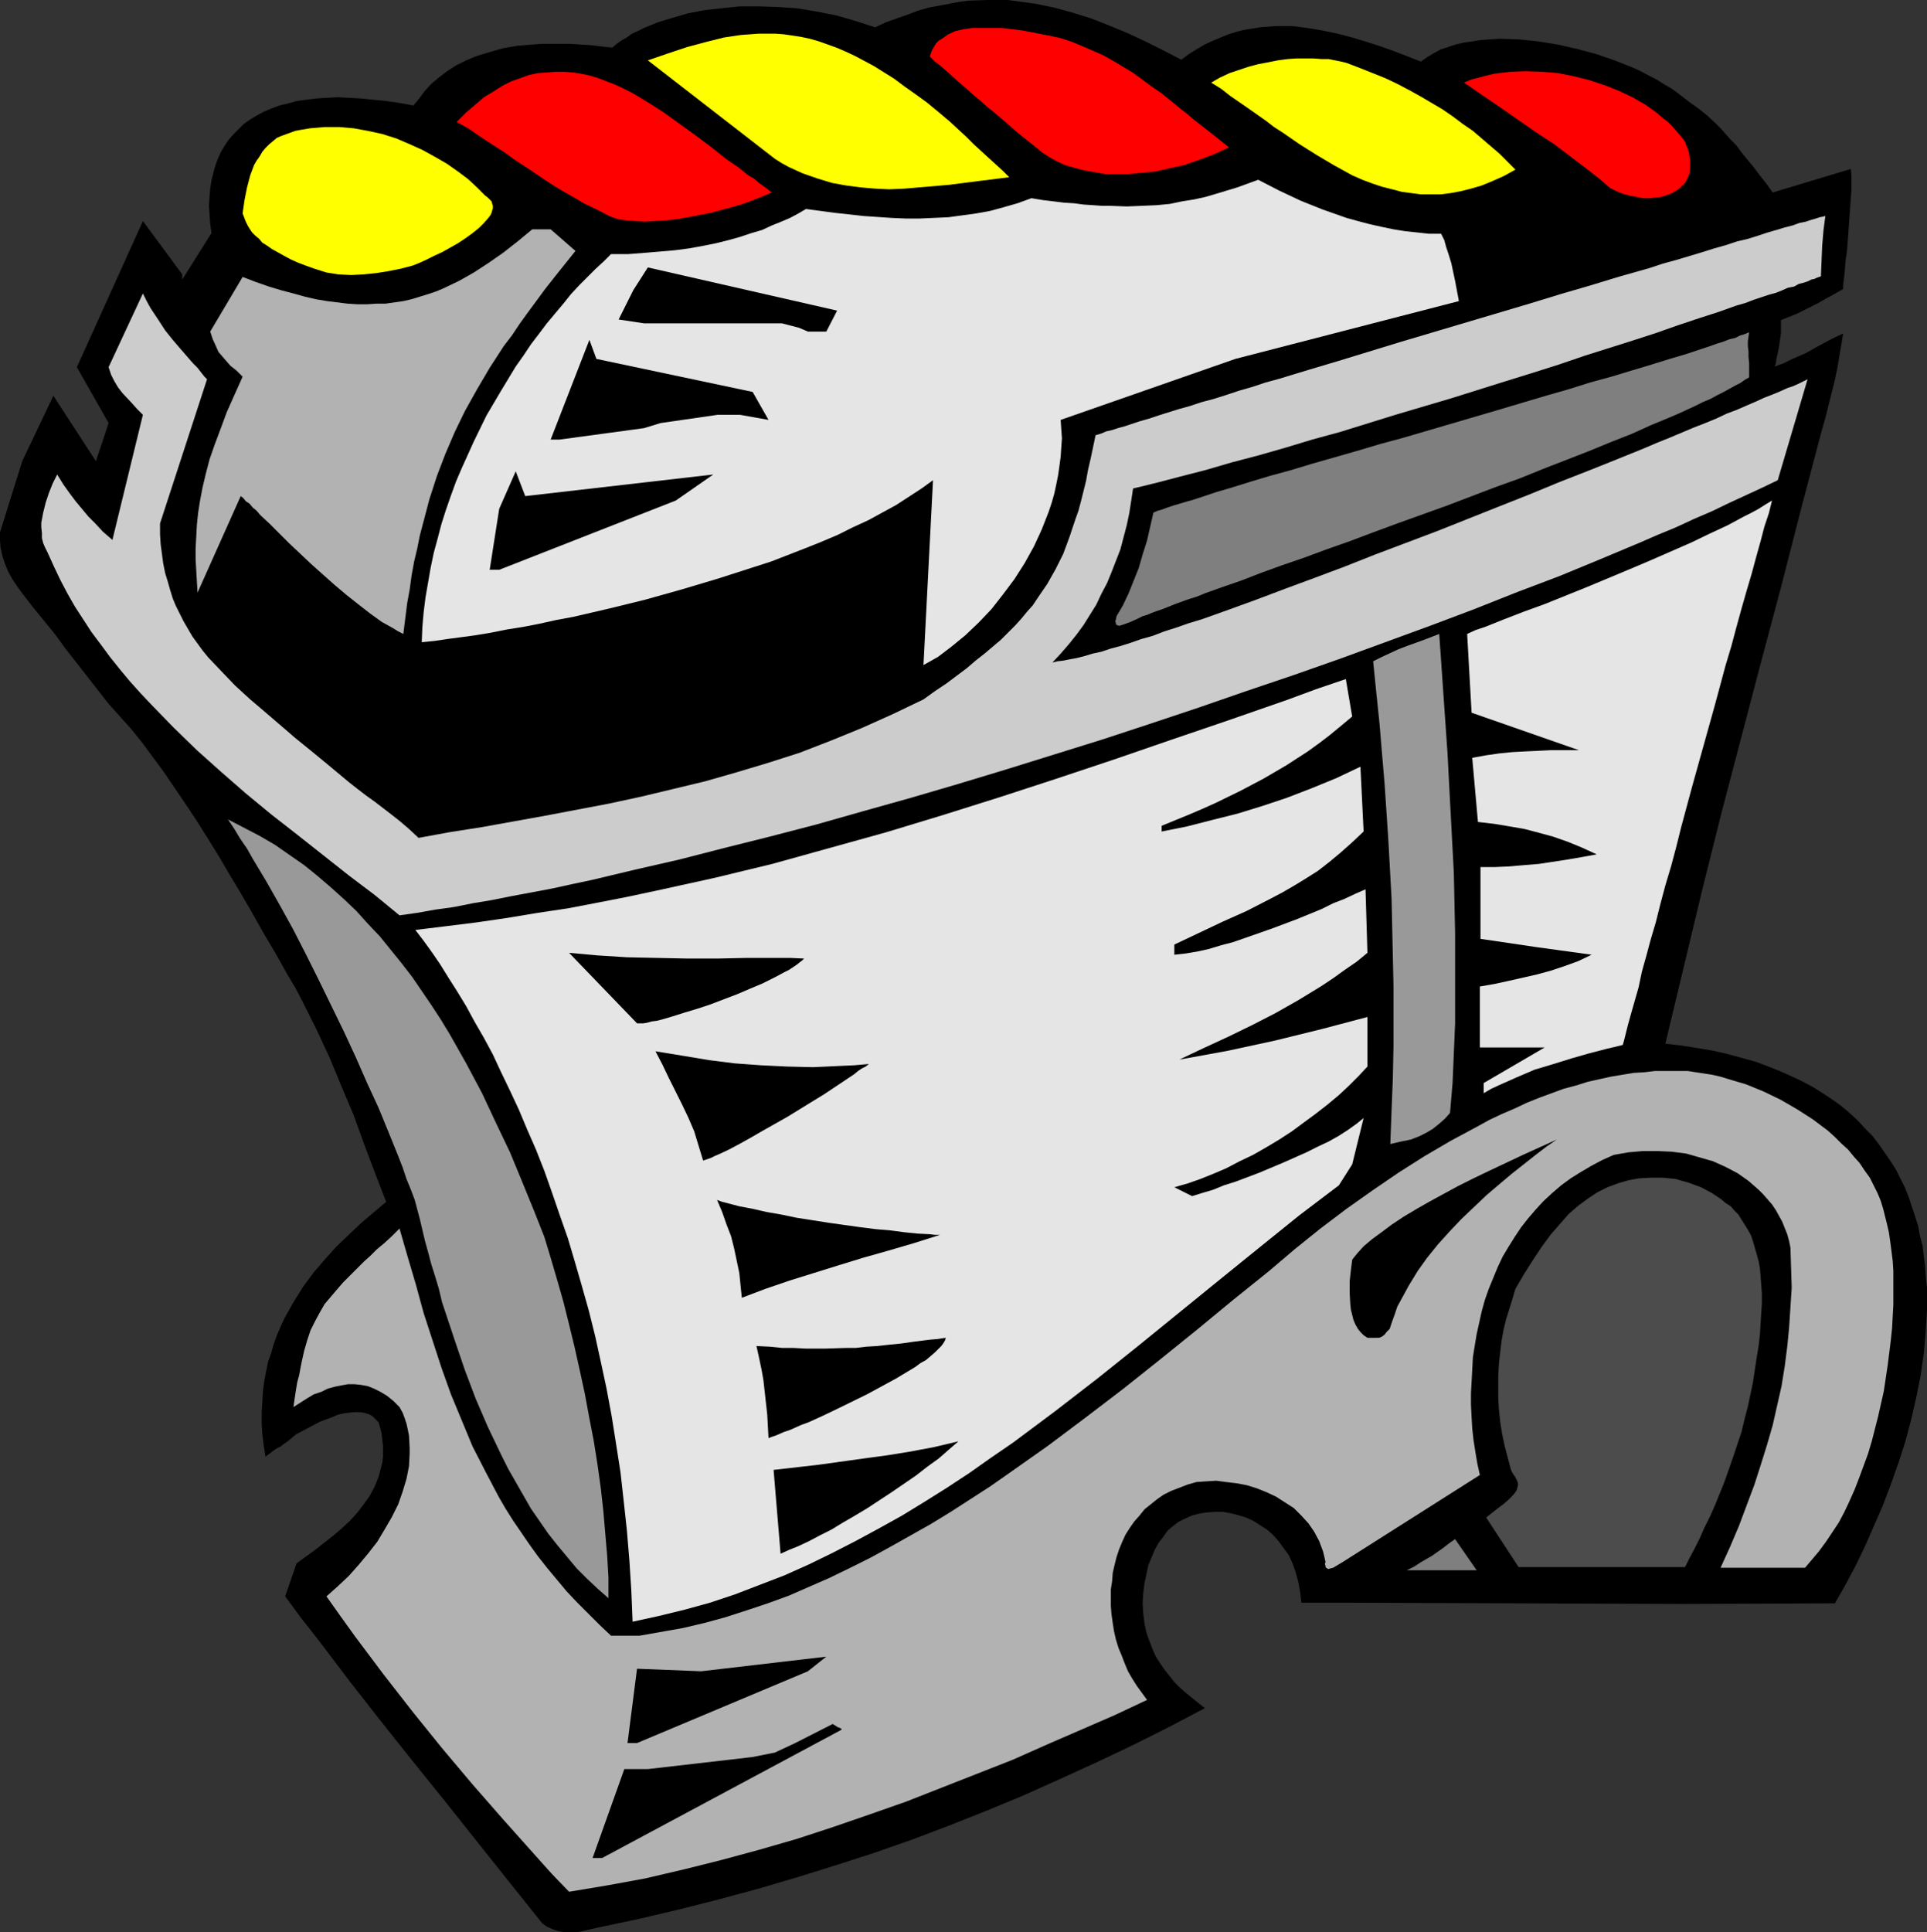
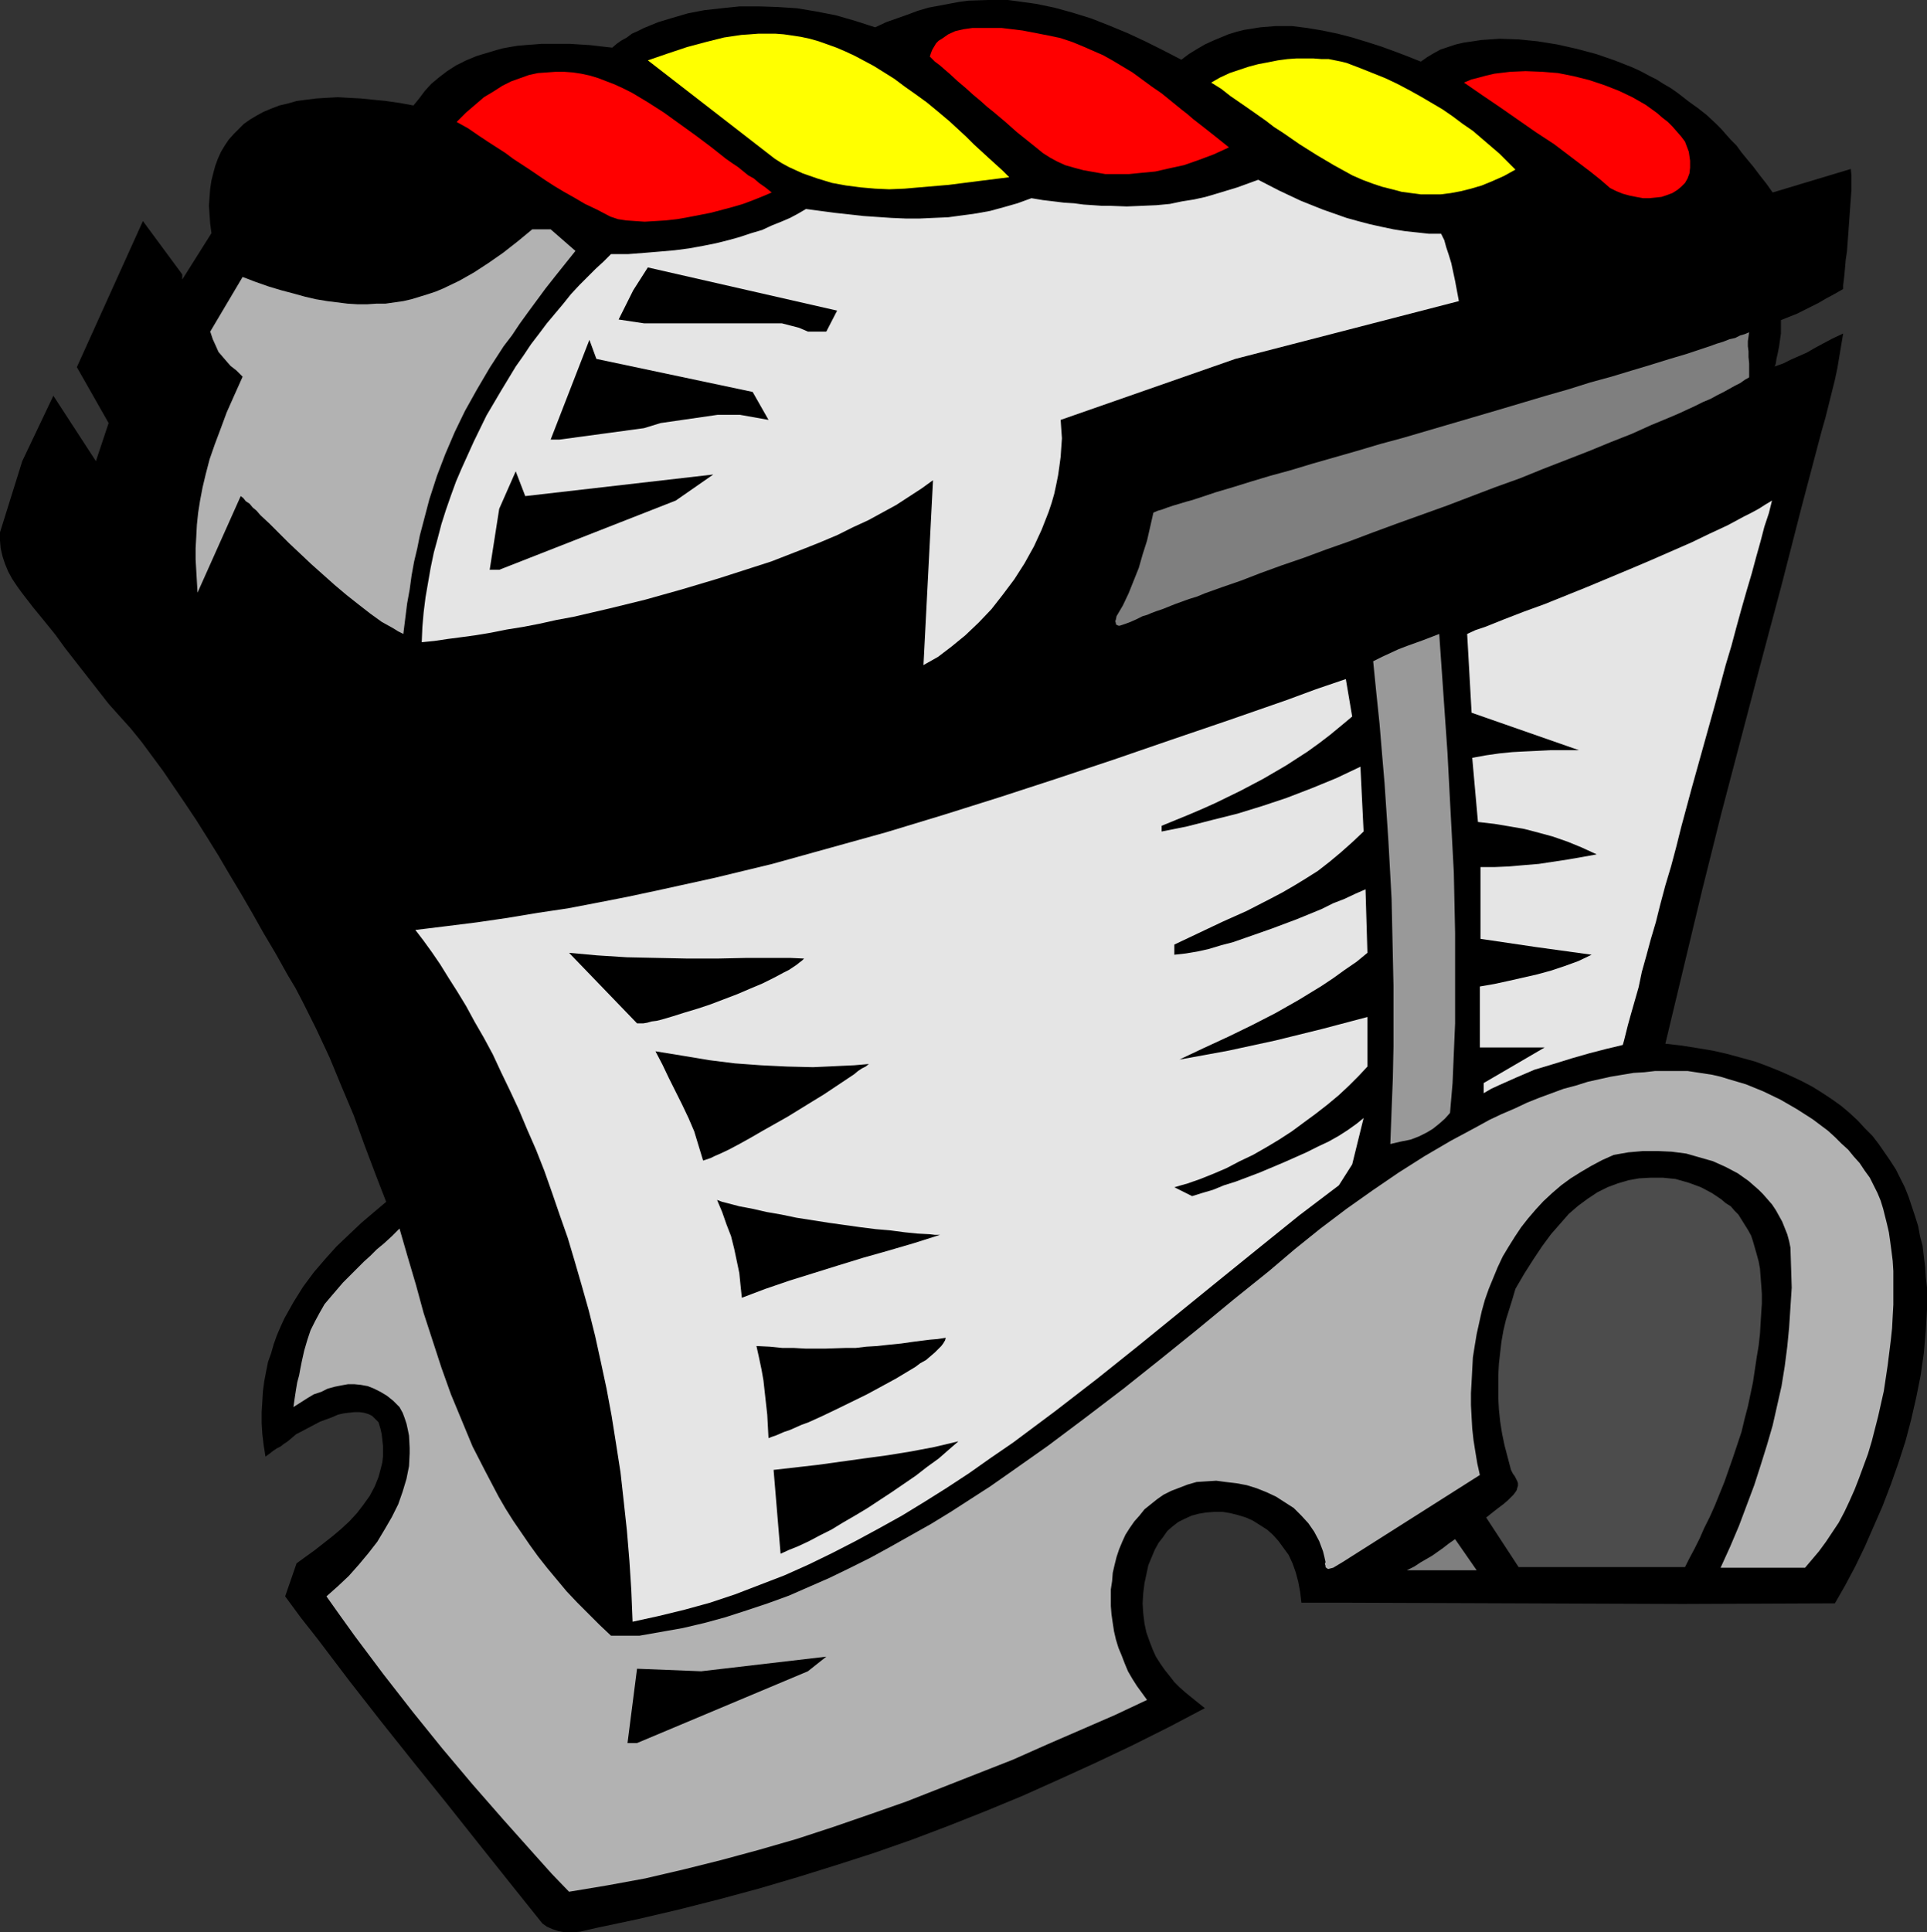
<svg xmlns="http://www.w3.org/2000/svg" xmlns:ns1="http://sodipodi.sourceforge.net/DTD/sodipodi-0.dtd" xmlns:ns2="http://www.inkscape.org/namespaces/inkscape" version="1.0" width="129.724mm" height="130.059mm" id="svg29" ns1:docname="Helmet 56.wmf">
  <rect width="100%" height="100%" fill="#333333" stroke="none" />
  <ns1:namedview id="namedview29" pagecolor="#ffffff" bordercolor="#000000" borderopacity="0.25" ns2:showpageshadow="2" ns2:pageopacity="0.0" ns2:pagecheckerboard="0" ns2:deskcolor="#d1d1d1" ns2:document-units="mm" />
  <defs id="defs1">
    <pattern id="WMFhbasepattern" patternUnits="userSpaceOnUse" width="6" height="6" x="0" y="0" />
  </defs>
  <path style="fill:#000000;fill-opacity:1;fill-rule:evenodd;stroke:none" d="m 463.468,109.721 0.97,-3.393 0.808,-3.232 0.808,-3.232 0.808,-3.232 0.646,-3.07 0.485,-2.909 0.485,-2.909 0.485,-2.909 -2.747,1.293 -2.424,1.293 -2.101,1.131 -1.939,1.131 -4.04,1.778 -1.939,0.97 -2.262,0.808 0.162,-0.323 0.162,-0.485 0.162,-1.131 0.323,-1.454 0.323,-1.616 0.485,-3.393 V 83.058 81.442 l 4.04,-1.616 3.555,-1.778 1.939,-0.97 1.939,-1.131 2.101,-1.131 2.262,-1.293 V 73.201 72.555 l 0.162,-1.293 0.162,-1.454 0.162,-1.778 0.162,-1.939 0.323,-2.101 0.323,-4.363 0.323,-4.525 0.323,-4.525 0.162,-2.101 V 44.599 l -0.162,-1.616 -19.877,5.979 -1.616,-2.262 -1.778,-2.262 -1.454,-1.939 -1.616,-1.939 -1.454,-1.778 -1.293,-1.778 -1.454,-1.454 -1.293,-1.454 -1.131,-1.293 -1.293,-1.293 -2.424,-2.262 -2.262,-1.778 -2.262,-1.616 -1.454,-1.131 -1.454,-1.131 -1.616,-1.131 -1.939,-1.131 -1.778,-1.131 -1.939,-0.97 -2.101,-1.131 -2.101,-0.97 -4.525,-1.778 -4.686,-1.616 -4.848,-1.293 -5.01,-1.131 -5.01,-0.808 -4.848,-0.485 -4.848,-0.162 -4.686,0.323 -2.101,0.323 -2.262,0.323 -2.101,0.485 -1.939,0.646 -1.939,0.646 -1.778,0.97 -1.616,0.97 -1.616,1.131 -3.232,-1.293 -3.394,-1.293 -3.555,-1.293 -3.555,-1.131 -3.717,-1.131 -3.717,-0.97 -3.878,-0.808 -3.878,-0.646 -3.878,-0.485 h -4.04 l -4.04,0.323 -1.939,0.323 -2.101,0.323 -1.939,0.485 -2.101,0.646 -1.939,0.808 -1.939,0.808 -2.101,0.97 -1.939,1.131 -2.101,1.293 -1.939,1.454 -4.686,-2.424 -4.525,-2.262 -4.525,-2.101 -4.686,-1.939 -4.525,-1.778 -4.686,-1.454 L 268.256,1.939 263.569,0.97 258.883,0.323 256.459,0 h -2.424 -2.586 l -5.01,0.162 -2.424,0.323 -2.586,0.485 -2.586,0.485 -2.586,0.485 -2.747,0.808 -2.586,0.97 -2.747,0.97 -2.747,0.97 -2.747,1.293 -5.01,-1.616 -5.01,-1.454 -5.01,-0.97 -4.848,-0.808 -5.01,-0.323 -4.848,-0.162 h -4.686 l -4.686,0.485 -4.363,0.485 -4.202,0.808 -3.878,1.131 -3.717,1.131 -3.555,1.454 -1.616,0.808 -1.454,0.646 -1.293,0.97 -1.454,0.808 -1.131,0.808 -1.131,0.97 -2.909,-0.323 -2.747,-0.323 -2.586,-0.162 -2.586,-0.162 h -2.586 -2.262 -2.262 l -2.101,0.162 -2.101,0.162 -1.939,0.162 -1.939,0.323 -1.778,0.323 -1.778,0.485 -1.616,0.485 -3.232,0.97 -2.747,1.131 -2.586,1.293 -2.262,1.454 -2.101,1.616 -1.939,1.616 -1.616,1.778 -1.454,1.939 -1.454,1.778 -3.555,-0.646 -3.394,-0.485 -3.232,-0.323 -3.232,-0.323 -3.07,-0.162 -2.747,-0.162 -2.909,0.162 -2.586,0.162 -2.586,0.323 -2.424,0.323 -2.262,0.646 -2.101,0.485 -2.101,0.808 -1.939,0.808 -1.778,0.97 -1.616,0.97 -1.616,1.131 -1.293,1.293 -1.293,1.293 -1.293,1.454 -0.97,1.454 -0.97,1.616 -0.808,1.778 -0.646,1.778 -0.485,1.778 -0.485,1.939 -0.323,2.101 -0.162,2.101 -0.162,2.262 0.162,2.262 0.162,2.262 0.323,2.424 -7.434,11.796 V 69.808 L 36.36,56.234 19.554,93.4 27.634,107.62 24.402,117.315 13.574,100.671 5.656,117.315 0,135.414 v 2.101 l 0.162,1.939 0.485,2.101 0.646,1.939 0.808,1.939 0.97,1.778 1.293,1.939 1.293,1.778 2.747,3.555 2.909,3.555 2.747,3.393 1.293,1.778 1.293,1.778 10.989,14.058 2.747,3.07 2.909,3.232 2.747,3.393 2.747,3.717 2.747,3.717 2.747,4.04 2.747,4.04 2.909,4.363 2.747,4.363 2.909,4.686 2.747,4.686 2.909,4.848 2.909,5.009 2.909,5.171 3.07,5.171 3.07,5.494 1.939,3.232 1.778,3.393 3.555,7.11 3.394,7.272 3.07,7.433 3.07,7.272 2.747,7.595 2.747,7.272 2.747,7.11 -3.07,2.585 -3.232,2.747 -3.07,2.909 -3.232,3.07 -2.909,3.232 -2.909,3.393 -2.747,3.717 -2.424,3.878 -2.262,4.04 -0.97,2.101 -0.97,2.262 -0.808,2.262 -0.646,2.262 -0.808,2.262 -0.485,2.424 -0.485,2.585 -0.323,2.424 -0.162,2.747 -0.162,2.585 v 2.747 l 0.162,2.747 0.323,2.747 0.485,3.07 1.131,-0.808 0.808,-0.646 0.97,-0.646 0.97,-0.485 0.808,-0.646 0.97,-0.646 0.97,-0.808 1.131,-0.97 3.07,-1.616 3.07,-1.616 3.07,-1.131 1.454,-0.646 1.454,-0.323 1.293,-0.162 1.454,-0.162 h 1.293 l 1.131,0.162 1.131,0.323 0.97,0.485 0.808,0.808 0.808,0.808 0.485,1.616 0.323,1.454 0.162,1.454 0.162,1.454 v 1.454 1.293 l -0.162,1.454 -0.323,1.293 -0.646,2.424 -0.97,2.424 -1.293,2.424 -1.616,2.262 -1.616,2.101 -1.939,2.101 -2.101,1.939 -2.101,1.778 -4.525,3.555 -4.686,3.393 -2.909,8.403 4.04,5.494 4.202,5.333 8.08,10.665 8.08,10.342 8.242,10.342 8.08,10.019 8.08,10.18 8.242,10.342 8.403,10.503 1.131,0.808 1.454,0.646 1.454,0.485 1.778,0.323 h 1.778 l 1.939,-0.162 2.101,-0.485 2.101,-0.485 10.666,-2.262 10.342,-2.424 10.181,-2.585 10.181,-2.747 9.858,-2.909 9.858,-3.07 9.534,-3.07 9.696,-3.393 9.373,-3.555 9.373,-3.717 9.373,-3.878 9.373,-4.201 9.211,-4.201 9.211,-4.363 9.373,-4.686 9.211,-4.848 -2.424,-1.939 -2.586,-2.101 -1.454,-1.293 -1.293,-1.293 -1.131,-1.454 -1.293,-1.616 -1.131,-1.616 -1.131,-1.778 -0.808,-1.778 -0.808,-2.101 -0.808,-2.262 -0.485,-2.262 -0.323,-2.585 -0.162,-2.585 0.162,-2.585 0.323,-2.585 0.485,-2.262 0.485,-2.262 0.808,-1.939 0.808,-1.939 0.97,-1.778 1.131,-1.454 1.131,-1.616 1.293,-1.131 1.454,-1.131 1.616,-0.808 1.778,-0.808 1.778,-0.485 1.939,-0.323 2.101,-0.162 h 2.101 l 1.939,0.323 1.939,0.485 2.101,0.646 1.778,0.808 1.778,1.131 1.778,1.131 1.454,1.293 1.454,1.616 1.293,1.778 1.293,1.778 0.97,2.101 0.808,2.262 0.646,2.424 0.485,2.585 0.323,2.747 h 11.635 l 85.325,0.323 38.784,-0.162 2.586,-4.525 2.586,-4.848 2.424,-5.009 2.262,-5.171 2.262,-5.171 2.101,-5.494 1.939,-5.494 1.778,-5.494 1.454,-5.494 1.293,-5.656 1.131,-5.656 0.808,-5.656 0.485,-5.656 0.323,-5.494 v -5.494 l -0.323,-2.747 -0.162,-2.585 -0.323,-2.585 -0.323,-2.747 -0.646,-2.424 -0.485,-2.585 -0.808,-2.585 -0.808,-2.424 -0.808,-2.424 -0.97,-2.424 -1.131,-2.262 -1.131,-2.262 -1.454,-2.262 -1.454,-2.101 -1.454,-2.101 -1.616,-2.101 -1.939,-1.939 -1.778,-1.939 -2.101,-1.939 -2.101,-1.778 -2.262,-1.616 -2.424,-1.616 -2.586,-1.616 -2.747,-1.454 -2.747,-1.293 -2.909,-1.293 -3.232,-1.293 -3.07,-1.131 -3.555,-0.97 -3.555,-0.97 -3.555,-0.808 -3.878,-0.646 -4.04,-0.646 -4.202,-0.485 4.686,-19.553 4.686,-19.553 4.848,-19.391 10.181,-38.782 5.171,-19.391 5.01,-19.553 z" id="path1" />
  <path style="fill:#7f7f7f;fill-opacity:1;fill-rule:evenodd;stroke:none" d="m 357.944,399.454 1.939,-0.97 1.454,-0.97 3.07,-1.778 2.747,-1.939 1.454,-1.131 1.616,-1.131 5.494,7.918 z" id="path2" />
  <path style="fill:#b2b2b2;fill-opacity:1;fill-rule:evenodd;stroke:none" d="m 101.646,312.518 2.101,7.272 2.101,7.11 1.939,7.11 2.262,6.948 2.262,6.948 2.424,6.787 2.747,6.625 2.747,6.625 3.232,6.302 3.394,6.464 1.778,3.07 1.939,3.07 2.101,3.07 2.101,3.07 2.101,2.909 2.424,3.07 2.424,2.909 2.424,2.909 2.747,2.909 2.747,2.747 2.909,2.909 2.909,2.747 h 7.272 l 5.494,-0.97 5.494,-0.97 5.494,-1.293 5.333,-1.454 5.494,-1.778 5.333,-1.778 5.333,-1.939 5.171,-2.262 5.171,-2.262 5.333,-2.585 5.171,-2.585 5.01,-2.747 5.171,-2.909 5.171,-2.909 5.01,-3.07 5.01,-3.232 5.01,-3.232 4.848,-3.393 9.858,-6.948 9.696,-7.272 9.534,-7.272 9.534,-7.595 9.211,-7.433 9.211,-7.595 9.05,-7.272 6.464,-5.494 6.626,-5.333 6.626,-5.009 6.626,-4.686 6.626,-4.525 6.626,-4.201 6.626,-3.878 6.626,-3.555 3.232,-1.778 3.07,-1.454 3.394,-1.454 3.07,-1.454 3.232,-1.293 3.07,-1.131 3.07,-1.131 3.07,-0.808 3.07,-0.97 2.909,-0.646 2.909,-0.646 2.909,-0.485 2.909,-0.485 2.747,-0.162 2.747,-0.323 h 2.586 1.939 1.778 1.939 l 2.101,0.323 2.101,0.323 2.101,0.323 2.101,0.485 2.101,0.646 4.363,1.293 4.363,1.778 4.363,2.101 4.202,2.424 4.04,2.585 3.878,2.909 1.778,1.616 1.616,1.616 1.778,1.616 1.454,1.778 1.454,1.616 1.293,1.939 1.293,1.778 0.97,1.939 0.97,1.939 0.808,1.939 0.646,2.101 0.485,1.939 0.485,1.939 0.485,2.101 0.323,2.262 0.323,2.424 0.323,2.585 0.162,2.585 v 2.747 5.817 l -0.162,2.909 -0.162,3.07 -0.323,3.07 -0.808,6.464 -0.97,6.464 -1.454,6.464 -1.616,6.302 -0.97,3.232 -1.131,3.07 -1.131,3.07 -1.131,2.909 -1.293,2.909 -1.293,2.747 -1.454,2.747 -1.616,2.424 -1.616,2.424 -1.778,2.424 -1.778,2.101 -1.778,2.101 H 437.774 l 2.424,-5.333 2.262,-5.333 1.939,-5.171 1.939,-5.171 1.616,-5.009 1.616,-5.171 1.454,-5.009 1.131,-5.009 1.131,-5.009 0.808,-5.009 0.646,-5.009 0.485,-5.009 0.323,-5.009 0.323,-5.009 -0.162,-5.171 -0.162,-5.009 -0.323,-1.616 -0.485,-1.778 -0.646,-1.616 -0.646,-1.616 -0.808,-1.454 -0.808,-1.454 -0.97,-1.454 -1.131,-1.293 -1.131,-1.293 -1.131,-1.131 -2.586,-2.262 -2.747,-1.939 -3.07,-1.616 -3.232,-1.454 -3.394,-0.97 -3.394,-0.97 -3.717,-0.485 -3.555,-0.162 h -3.717 l -3.717,0.323 -3.717,0.646 -2.909,1.293 -2.747,1.454 -2.747,1.616 -2.586,1.616 -2.424,1.778 -2.262,1.939 -2.262,2.101 -1.939,2.101 -1.939,2.262 -1.778,2.262 -1.616,2.424 -1.616,2.585 -1.454,2.424 -1.293,2.747 -1.131,2.747 -1.131,2.747 -0.97,2.747 -0.808,2.909 -0.646,2.909 -0.646,2.909 -0.485,2.909 -0.485,3.07 -0.162,3.07 -0.162,3.07 -0.162,2.909 v 3.07 l 0.162,3.07 0.162,2.909 0.323,2.909 0.485,3.07 0.485,2.909 0.646,2.909 -34.906,22.138 -1.616,0.97 -0.808,0.485 -0.646,0.162 -0.646,0.162 -0.485,-0.323 -0.162,-0.162 v -0.323 l -0.162,-0.485 0.162,-0.485 -0.323,-1.454 -0.323,-1.293 -0.485,-1.293 -0.485,-1.293 -1.293,-2.424 -1.454,-2.101 -1.778,-1.939 -1.939,-1.939 -2.262,-1.454 -2.262,-1.454 -2.424,-1.131 -2.424,-0.97 -2.586,-0.808 -2.586,-0.485 -2.747,-0.323 -2.424,-0.323 -2.586,0.162 -2.424,0.162 -2.262,0.646 -2.101,0.808 -2.101,0.808 -1.939,0.97 -1.616,1.131 -1.616,1.293 -1.616,1.293 -1.293,1.616 -1.293,1.454 -1.131,1.616 -1.131,1.778 -0.808,1.778 -0.808,1.939 -0.646,1.939 -0.485,1.939 -0.485,2.101 -0.162,2.101 -0.323,2.101 v 2.101 2.101 l 0.162,2.101 0.323,2.262 0.323,2.101 0.485,2.101 0.646,2.101 0.808,1.939 0.808,2.101 0.808,1.939 1.131,1.939 1.131,1.778 1.293,1.778 1.293,1.778 -8.242,3.878 -8.565,3.717 -8.565,3.717 -8.726,3.878 -9.05,3.555 -9.05,3.555 -9.05,3.555 -9.211,3.232 -9.373,3.232 -9.373,3.07 -9.534,2.747 -9.534,2.585 -9.696,2.424 -9.696,2.262 -9.696,1.778 -9.696,1.616 -4.363,-4.525 -4.202,-4.686 -8.08,-9.049 -7.918,-9.049 -7.757,-9.211 -7.434,-9.211 -7.434,-9.534 -7.272,-9.695 -3.717,-5.171 -3.555,-5.009 2.909,-2.585 2.747,-2.585 2.586,-2.909 2.424,-2.909 2.262,-2.909 1.939,-3.232 1.778,-3.07 1.616,-3.232 1.131,-3.232 0.97,-3.232 0.646,-3.232 0.162,-3.232 v -1.454 l -0.162,-3.07 -0.323,-1.616 -0.323,-1.454 -0.485,-1.454 -0.485,-1.293 -0.808,-1.454 -1.616,-1.616 -1.616,-1.293 -1.616,-0.97 -1.616,-0.808 -1.616,-0.646 -1.778,-0.323 -1.616,-0.162 H 88.557 l -1.778,0.323 -1.616,0.323 -1.778,0.485 -1.616,0.808 -1.939,0.646 -1.616,0.97 -1.778,1.131 -1.778,1.131 0.323,-2.262 0.323,-2.101 0.323,-1.939 0.485,-1.778 0.323,-1.778 0.323,-1.616 0.646,-2.909 0.808,-2.747 0.808,-2.424 1.131,-2.262 1.131,-2.101 1.293,-2.262 1.778,-2.101 1.939,-2.262 0.97,-1.131 1.293,-1.293 1.293,-1.293 1.293,-1.293 1.454,-1.454 1.616,-1.454 1.616,-1.616 1.939,-1.616 1.939,-1.778 z" id="path3" />
  <path style="fill:#999999;fill-opacity:1;fill-rule:evenodd;stroke:none" d="m 353.742,291.026 0.323,-8.564 0.323,-8.241 0.162,-8.08 v -7.756 -7.595 l -0.162,-7.433 -0.162,-7.433 -0.162,-7.272 -0.808,-14.705 -0.485,-7.272 -0.485,-7.272 -0.646,-7.595 -0.646,-7.756 -0.808,-7.756 -0.808,-8.08 2.262,-1.131 2.101,-0.97 2.101,-0.97 2.101,-0.808 4.04,-1.454 4.202,-1.616 2.101,30.218 0.808,15.351 0.808,15.19 0.323,15.351 v 7.595 7.595 7.756 l -0.323,7.595 -0.323,7.595 -0.646,7.595 -1.293,1.454 -1.454,1.293 -1.616,1.293 -1.616,0.97 -1.939,0.97 -2.101,0.808 -2.424,0.485 z" id="path4" />
  <path style="fill:#e5e5e5;fill-opacity:1;fill-rule:evenodd;stroke:none" d="m 160.953,412.543 -0.323,-7.918 -0.485,-7.595 -0.646,-7.756 -0.808,-7.433 -0.808,-7.272 -1.131,-7.272 -1.131,-7.11 -1.293,-6.948 -1.454,-6.787 -1.454,-6.625 -1.616,-6.464 -1.778,-6.302 -1.778,-6.14 -1.778,-5.979 -2.101,-5.979 -1.939,-5.656 -1.939,-5.494 -2.101,-5.333 -2.262,-5.171 -2.101,-5.009 -2.262,-4.848 -2.262,-4.686 -2.101,-4.525 -2.262,-4.201 -2.424,-4.201 -2.101,-3.878 -2.262,-3.717 -2.262,-3.555 -2.101,-3.393 -2.101,-3.07 -2.101,-2.909 -2.101,-2.747 7.918,-0.97 7.757,-0.97 7.757,-1.131 7.757,-1.293 7.595,-1.131 7.595,-1.454 7.434,-1.454 7.595,-1.616 14.706,-3.232 14.706,-3.555 14.544,-4.04 14.544,-4.04 14.382,-4.363 14.382,-4.525 14.382,-4.686 14.544,-4.848 14.544,-5.009 14.706,-5.009 14.867,-5.171 7.434,-2.747 7.595,-2.585 1.616,9.534 -2.909,2.424 -2.747,2.262 -2.747,2.101 -2.909,2.101 -2.747,1.778 -2.747,1.778 -5.818,3.393 -5.818,3.07 -6.302,3.07 -3.232,1.454 -3.394,1.454 -3.555,1.454 -3.555,1.454 v 1.454 l 6.464,-1.293 6.302,-1.616 6.464,-1.616 6.302,-1.939 6.302,-2.101 6.302,-2.424 6.302,-2.585 6.141,-2.909 0.808,16.482 -2.909,2.747 -2.909,2.585 -2.909,2.424 -2.909,2.262 -3.07,1.939 -2.909,1.778 -3.07,1.778 -3.07,1.616 -5.979,3.07 -6.141,2.747 -6.141,2.909 -6.141,2.909 v 2.585 0 l 2.909,-0.323 2.909,-0.485 2.909,-0.646 3.232,-0.97 3.07,-0.808 3.232,-1.131 6.464,-2.262 6.464,-2.424 6.302,-2.585 2.909,-1.454 2.909,-1.131 2.747,-1.293 2.586,-1.131 0.485,16.159 -2.747,2.262 -3.07,2.101 -2.909,2.101 -2.909,1.939 -5.818,3.555 -5.979,3.393 -5.979,3.07 -5.979,2.909 -6.302,2.909 -6.141,2.909 6.302,-1.131 6.141,-1.131 5.979,-1.293 5.979,-1.293 11.797,-2.909 11.635,-3.07 v 12.604 l -2.262,2.424 -2.424,2.424 -2.586,2.424 -2.909,2.424 -2.909,2.262 -3.07,2.262 -3.07,2.262 -3.232,2.101 -3.232,1.939 -3.394,1.939 -3.394,1.616 -3.394,1.778 -3.394,1.454 -3.232,1.293 -3.232,1.131 -3.394,0.97 4.525,2.262 2.586,-0.808 2.747,-0.808 2.747,-1.131 3.07,-0.97 5.979,-2.262 6.141,-2.585 5.818,-2.585 2.909,-1.454 2.747,-1.293 2.586,-1.454 2.262,-1.454 2.262,-1.616 1.778,-1.454 -2.909,11.796 -3.394,5.333 -10.019,7.595 -10.019,8.08 -10.181,8.241 -10.342,8.403 -10.342,8.403 -10.504,8.403 -10.666,8.241 -10.827,8.08 -5.656,3.878 -5.494,3.878 -5.656,3.717 -5.656,3.555 -5.818,3.555 -5.818,3.232 -5.979,3.232 -5.979,3.07 -5.979,2.909 -6.141,2.747 -6.302,2.424 -6.302,2.424 -6.302,2.101 -6.464,1.778 -6.626,1.616 z" id="path5" />
  <path style="fill:#e5e5e5;fill-opacity:1;fill-rule:evenodd;stroke:none" d="m 377.497,275.513 15.514,-9.049 h -16.483 v -15.513 l 3.717,-0.646 3.717,-0.808 3.555,-0.808 3.555,-0.808 3.555,-0.97 3.394,-1.131 3.555,-1.293 3.394,-1.616 -14.059,-1.939 -14.221,-2.101 v -18.26 h 3.555 l 3.717,-0.162 3.717,-0.323 3.878,-0.323 7.434,-1.131 3.717,-0.646 3.555,-0.646 -3.878,-1.778 -3.555,-1.454 -3.717,-1.293 -3.555,-0.97 -3.717,-0.97 -3.717,-0.646 -3.878,-0.646 -4.202,-0.485 -1.454,-16.321 3.555,-0.646 3.394,-0.485 3.232,-0.323 3.07,-0.162 3.394,-0.162 3.232,-0.162 h 7.272 l -27.31,-9.534 -1.131,-20.037 2.101,-0.97 2.424,-0.808 4.848,-1.939 5.01,-1.939 5.333,-1.939 10.827,-4.363 10.827,-4.525 5.333,-2.262 5.171,-2.262 5.171,-2.262 4.686,-2.262 4.525,-2.101 4.202,-2.262 1.939,-0.97 1.778,-0.97 1.778,-1.131 1.616,-0.97 -0.808,3.232 -1.131,3.393 -0.97,3.717 -1.131,4.04 -1.131,4.201 -1.293,4.363 -1.293,4.525 -1.293,4.686 -1.293,4.848 -1.454,4.848 -2.747,10.18 -5.818,20.845 -2.747,10.18 -1.293,5.171 -1.293,4.848 -1.454,4.848 -1.293,4.848 -1.131,4.525 -1.293,4.363 -1.131,4.201 -1.131,4.04 -0.808,3.878 -0.97,3.393 -0.97,3.393 -0.808,2.909 -0.646,2.585 -0.323,1.293 -0.323,1.131 -1.939,0.485 -2.101,0.485 -4.363,1.131 -4.525,1.293 -4.686,1.454 -4.848,1.454 -4.525,1.939 -4.363,1.939 -2.101,0.97 -1.939,1.131 z" id="path6" />
-   <path style="fill:#999999;fill-opacity:1;fill-rule:evenodd;stroke:none" d="m 105.525,305.246 -0.97,-2.585 -1.131,-2.747 -0.97,-2.909 -1.131,-2.909 -2.424,-5.979 -2.586,-6.302 -2.909,-6.302 -2.909,-6.625 -3.07,-6.625 -3.232,-6.625 -3.232,-6.625 -3.232,-6.464 -3.232,-6.302 -3.394,-6.14 -3.394,-5.979 -3.394,-5.656 -1.454,-2.585 -1.778,-2.585 -1.454,-2.424 -1.616,-2.424 4.04,2.101 4.04,2.101 3.878,2.262 3.717,2.585 3.717,2.585 3.394,2.747 3.394,2.909 3.232,2.909 3.232,3.07 2.909,3.232 3.07,3.232 2.747,3.393 2.747,3.393 2.747,3.555 2.424,3.555 2.424,3.555 2.424,3.717 2.262,3.717 4.202,7.433 4.04,7.595 3.555,7.595 3.555,7.433 3.07,7.433 2.909,7.11 2.747,6.948 1.616,5.333 1.616,5.494 1.616,5.656 1.454,5.817 1.454,5.979 1.293,5.817 1.293,5.979 1.131,6.14 1.131,5.817 0.97,6.14 0.808,5.817 0.646,5.817 0.485,5.656 0.485,5.656 0.323,5.494 v 5.333 l -2.747,-2.424 -2.747,-2.585 -2.586,-2.585 -2.424,-2.909 -2.424,-2.909 -2.424,-3.07 -4.363,-6.302 -1.939,-3.393 -1.939,-3.393 -1.939,-3.393 -1.778,-3.555 -3.394,-7.11 -3.07,-7.11 -2.747,-7.272 -2.424,-7.11 -2.262,-6.787 -1.131,-3.393 -0.808,-3.393 -0.97,-3.232 -0.97,-3.07 -0.808,-3.07 -0.808,-2.909 -0.646,-2.747 -0.646,-2.747 -0.646,-2.424 z" id="path7" />
-   <path style="fill:#cccccc;fill-opacity:1;fill-rule:evenodd;stroke:none" d="m 101.646,232.853 -6.302,-5.171 -6.626,-5.009 -13.09,-10.342 -6.626,-5.171 -6.464,-5.333 -6.302,-5.494 -6.141,-5.494 -5.979,-5.817 -5.656,-5.817 -2.747,-2.909 -2.747,-3.07 -2.424,-2.909 -2.586,-3.232 -2.262,-3.07 -2.424,-3.232 -2.101,-3.232 -2.101,-3.232 -1.939,-3.393 -1.778,-3.393 -1.616,-3.393 -1.616,-3.555 -0.646,-1.293 -0.485,-1.131 -0.323,-1.293 v -1.293 l -0.162,-1.454 v -1.131 l 0.485,-2.585 0.646,-2.585 0.808,-2.424 0.97,-2.424 1.131,-2.262 1.616,2.585 1.616,2.262 1.454,1.939 1.616,1.939 1.616,1.939 1.778,1.778 1.939,2.101 1.131,0.97 1.293,1.131 7.757,-31.834 -1.454,-1.454 -1.293,-1.454 -2.424,-2.585 -1.131,-1.454 -0.97,-1.616 -0.808,-1.616 -0.646,-1.939 8.726,-18.745 0.97,1.939 0.97,1.778 0.97,1.454 0.97,1.454 1.778,2.747 1.939,2.424 1.939,2.262 2.101,2.424 1.131,1.293 1.131,1.131 1.131,1.454 0.646,0.808 0.646,0.646 -11.958,36.681 v 2.747 l 0.162,2.585 0.323,2.424 0.323,2.424 0.485,2.424 0.646,2.101 0.646,2.262 0.646,2.101 0.808,1.939 0.97,1.939 0.97,1.939 1.131,1.939 1.131,1.939 1.293,1.778 1.293,1.778 1.454,1.778 3.232,3.393 3.555,3.717 1.939,1.778 1.939,1.778 2.101,1.778 4.525,3.878 2.262,1.939 2.424,2.101 2.586,2.101 2.586,2.101 2.747,2.262 2.909,2.424 2.909,2.424 2.262,1.778 2.101,1.616 2.262,1.616 2.101,1.616 2.101,1.616 2.262,1.778 2.262,1.939 2.424,2.262 7.918,-1.454 8.242,-1.293 16.16,-2.909 16.16,-3.07 8.242,-1.778 8.08,-1.939 8.08,-1.939 7.918,-2.262 8.08,-2.424 8.08,-2.585 7.918,-3.07 7.918,-3.232 7.918,-3.555 7.757,-3.717 2.909,-2.101 2.909,-1.939 2.586,-1.939 2.586,-1.939 2.262,-1.939 2.262,-1.778 2.101,-1.778 2.101,-1.778 1.778,-1.778 1.778,-1.778 1.616,-1.778 1.454,-1.778 1.454,-1.616 1.293,-1.939 2.424,-3.555 2.101,-3.717 1.939,-3.878 1.616,-4.363 1.454,-4.363 0.808,-2.262 0.646,-2.424 0.646,-2.585 0.646,-2.585 0.485,-2.747 0.646,-2.747 0.646,-3.07 0.646,-3.07 0.646,-0.162 0.97,-0.323 1.131,-0.485 1.454,-0.323 1.454,-0.485 1.778,-0.485 1.939,-0.646 1.939,-0.646 2.262,-0.646 2.424,-0.808 2.586,-0.808 2.586,-0.808 2.909,-0.808 2.909,-0.97 3.07,-0.808 3.07,-0.97 3.394,-1.131 3.394,-0.97 3.394,-1.131 3.555,-0.97 7.434,-2.262 7.595,-2.262 7.918,-2.424 7.918,-2.424 16.322,-4.848 16.322,-4.848 7.918,-2.424 7.757,-2.262 7.434,-2.262 7.434,-2.101 3.394,-1.131 3.555,-0.97 6.464,-1.939 3.07,-0.97 2.909,-0.808 2.909,-0.97 2.747,-0.646 2.586,-0.808 2.424,-0.808 2.262,-0.646 2.101,-0.646 1.939,-0.485 1.778,-0.646 1.616,-0.323 1.454,-0.485 1.131,-0.323 0.97,-0.323 0.808,-0.162 0.646,-0.162 -0.485,3.717 -0.323,3.878 -0.323,7.756 -0.485,0.162 -0.485,0.162 -0.646,0.323 -0.808,0.162 -0.97,0.485 -0.97,0.323 -1.293,0.323 -1.131,0.646 -1.616,0.323 -1.454,0.646 -1.616,0.646 -1.778,0.485 -1.939,0.646 -1.939,0.646 -2.101,0.808 -2.262,0.646 -2.262,0.808 -2.262,0.808 -5.01,1.616 -5.333,1.778 -5.494,1.939 -5.979,1.939 -6.141,1.939 -6.141,1.939 -6.626,2.262 -6.626,2.101 -6.787,2.101 -13.898,4.363 -14.221,4.201 -14.059,4.363 -7.11,1.939 -6.949,2.101 -6.787,1.939 -6.787,1.778 -6.626,1.939 -6.302,1.616 -6.141,1.616 -5.979,1.454 -0.485,3.232 -0.485,3.07 -0.646,3.07 -0.808,3.07 -0.808,3.07 -1.131,2.909 -1.131,2.909 -1.131,2.747 -1.454,2.747 -1.293,2.747 -1.616,2.585 -1.616,2.585 -1.778,2.424 -1.939,2.424 -2.101,2.424 -2.101,2.262 1.293,-0.323 1.454,-0.162 1.616,-0.323 1.778,-0.323 1.939,-0.485 2.101,-0.646 2.262,-0.485 2.424,-0.808 2.424,-0.646 2.586,-0.808 2.747,-0.97 2.909,-0.808 2.909,-1.131 3.07,-0.97 3.232,-1.131 3.232,-0.97 6.787,-2.424 7.11,-2.585 7.272,-2.747 7.434,-2.747 7.757,-2.909 7.757,-3.07 15.837,-5.979 15.837,-6.302 7.757,-3.07 7.434,-3.07 7.434,-2.909 7.272,-2.909 6.787,-2.747 3.394,-1.454 3.232,-1.293 3.07,-1.293 3.07,-1.293 2.909,-1.131 2.747,-1.131 2.747,-1.293 2.586,-0.97 2.586,-1.131 2.262,-0.97 2.101,-0.97 2.101,-0.808 1.939,-0.808 1.778,-0.808 1.454,-0.485 1.454,-0.646 1.293,-0.646 0.97,-0.485 -7.595,25.693 -4.04,1.939 -4.202,1.939 -4.202,1.939 -4.363,2.101 -4.525,1.939 -4.525,2.101 -4.686,1.939 -4.848,2.101 -5.01,2.101 -5.01,2.101 -10.181,4.201 -10.666,4.04 -10.989,4.363 -11.15,4.201 -11.474,4.201 -11.474,4.201 -11.958,4.201 -11.958,4.04 -12.12,4.201 -12.12,4.04 -12.282,4.04 -24.402,7.595 -12.282,3.717 -12.12,3.555 -12.12,3.393 -11.958,3.393 -11.797,3.07 -11.635,2.909 -11.312,2.909 -11.312,2.585 -10.827,2.585 -5.333,1.131 -5.171,1.131 -5.171,0.97 -5.171,0.97 -4.848,0.97 -4.848,0.808 -4.848,0.97 -4.686,0.646 -4.525,0.808 z" id="path8" />
  <path style="fill:#e5e5e5;fill-opacity:1;fill-rule:evenodd;stroke:none" d="m 234.966,169.186 2.424,-47.023 -2.909,2.101 -3.232,2.101 -3.232,2.101 -3.555,1.939 -3.555,1.939 -3.878,1.778 -3.878,1.939 -4.202,1.778 -4.04,1.616 -8.726,3.393 -4.525,1.454 -9.05,2.909 -9.211,2.747 -9.211,2.585 -9.211,2.262 -9.05,2.101 -4.363,0.808 -4.363,0.97 -4.202,0.808 -4.04,0.646 -4.04,0.808 -3.878,0.646 -3.555,0.485 -3.717,0.485 -3.232,0.485 -3.232,0.323 0.162,-3.878 0.323,-3.717 0.485,-3.878 0.646,-3.717 0.646,-3.717 0.808,-3.878 0.97,-3.555 0.97,-3.717 1.131,-3.555 1.293,-3.717 1.293,-3.555 1.454,-3.393 3.07,-6.787 3.232,-6.625 3.717,-6.302 3.717,-6.14 1.939,-2.747 1.939,-2.909 2.101,-2.747 1.939,-2.585 4.202,-5.009 1.939,-2.424 2.101,-2.262 2.101,-2.101 2.101,-2.101 1.939,-1.778 1.939,-1.939 h 4.363 l 4.202,-0.323 3.878,-0.323 3.717,-0.323 3.717,-0.485 3.555,-0.646 3.232,-0.646 3.232,-0.808 2.909,-0.808 2.909,-0.97 2.747,-0.808 2.424,-1.131 2.424,-0.97 2.262,-0.97 2.101,-1.131 1.939,-1.131 7.272,0.97 7.272,0.808 7.11,0.485 3.717,0.162 h 3.555 l 3.555,-0.162 3.717,-0.162 3.555,-0.485 3.555,-0.485 3.555,-0.646 3.555,-0.97 3.394,-0.97 3.555,-1.293 2.909,0.485 2.747,0.323 2.586,0.323 2.586,0.162 2.424,0.323 2.424,0.162 2.262,0.162 h 2.101 l 4.202,0.162 3.878,-0.162 3.717,-0.162 3.394,-0.323 3.07,-0.646 3.07,-0.485 2.909,-0.646 2.747,-0.808 5.333,-1.616 5.333,-1.939 5.333,2.747 5.494,2.585 5.656,2.262 5.979,2.101 2.909,0.808 3.07,0.808 2.909,0.646 3.07,0.646 3.07,0.485 3.07,0.323 2.909,0.323 h 3.07 l 0.808,1.616 0.485,1.778 0.646,1.939 0.646,2.101 0.485,2.262 0.485,2.262 0.485,2.585 0.485,2.585 -56.883,14.705 -44.44,15.513 0.162,2.424 0.162,2.262 -0.162,2.262 -0.162,2.424 -0.323,2.424 -0.323,2.262 -0.485,2.424 -0.485,2.262 -0.646,2.262 -0.808,2.424 -1.778,4.525 -1.939,4.201 -2.424,4.363 -2.586,4.04 -2.909,3.878 -2.909,3.717 -3.232,3.393 -3.394,3.232 -3.555,2.909 -3.394,2.585 z" id="path9" />
  <path style="fill:#b2b2b2;fill-opacity:1;fill-rule:evenodd;stroke:none" d="m 61.246,126.203 -10.989,24.562 -0.323,-5.656 -0.162,-2.747 v -2.909 l 0.162,-2.909 0.162,-3.07 0.323,-3.07 0.485,-3.07 0.646,-3.393 0.808,-3.393 0.97,-3.717 1.293,-3.717 1.454,-3.878 1.616,-4.363 1.939,-4.363 2.101,-4.686 -0.808,-0.808 -0.808,-0.808 -1.454,-1.131 -1.131,-1.293 -0.97,-1.131 -0.97,-1.131 -0.646,-1.454 -0.808,-1.778 -0.323,-0.97 -0.323,-0.97 8.242,-13.897 3.394,1.293 3.232,1.131 3.232,0.97 3.07,0.808 2.909,0.808 2.747,0.646 2.909,0.485 2.586,0.323 2.586,0.323 2.586,0.162 h 2.424 l 2.424,-0.162 h 2.262 l 4.525,-0.646 2.101,-0.485 2.101,-0.646 2.101,-0.646 1.939,-0.646 1.939,-0.808 4.04,-1.939 3.717,-2.101 3.717,-2.424 3.717,-2.585 3.717,-2.909 3.717,-3.07 h 4.686 l 6.302,5.494 -2.586,3.232 -2.586,3.232 -2.424,3.07 -2.262,3.07 -2.262,3.07 -2.101,2.909 -1.939,2.909 -2.101,2.747 -1.778,2.747 -1.778,2.747 -3.232,5.494 -3.07,5.494 -2.586,5.333 -2.424,5.656 -2.101,5.494 -1.939,5.979 -1.616,6.14 -0.808,3.07 -0.646,3.232 -0.808,3.393 -0.646,3.555 -0.485,3.555 -0.646,3.555 -0.485,3.878 -0.485,3.878 -1.293,-0.646 -1.293,-0.808 -2.909,-1.616 -2.909,-2.101 -2.909,-2.262 -3.07,-2.424 -3.07,-2.585 -5.979,-5.333 -2.909,-2.747 -2.747,-2.585 -2.586,-2.585 -2.424,-2.424 -2.262,-2.101 -0.97,-1.131 -0.97,-0.808 -0.808,-0.97 -0.97,-0.646 -0.646,-0.808 z" id="path10" />
  <path style="fill:#4c4c4c;fill-opacity:1;fill-rule:evenodd;stroke:none" d="m 378.144,386.042 8.242,12.604 h 42.339 l 1.131,-2.262 1.293,-2.424 1.293,-2.585 1.131,-2.585 1.454,-2.909 1.293,-2.909 2.424,-5.979 2.262,-6.464 2.101,-6.302 0.808,-3.393 0.808,-3.07 0.646,-3.07 0.646,-3.07 0.485,-3.232 0.485,-3.232 0.485,-2.909 0.323,-2.909 0.162,-2.747 0.162,-2.585 0.162,-2.424 v -2.424 l -0.162,-2.262 -0.162,-2.101 -0.162,-2.101 -0.323,-1.778 -0.485,-1.778 -0.97,-3.393 -0.485,-1.454 -0.808,-1.454 -0.808,-1.293 -0.808,-1.293 -0.808,-1.293 -0.97,-0.97 -0.97,-1.131 -1.293,-0.808 -1.131,-0.97 -2.424,-1.616 -2.747,-1.454 -3.07,-1.131 -3.394,-0.97 -3.232,-0.323 h -3.07 l -2.909,0.162 -2.747,0.485 -2.747,0.808 -2.586,0.97 -2.586,1.293 -2.424,1.616 -2.424,1.778 -2.424,2.101 -2.262,2.585 -2.262,2.585 -2.262,3.07 -2.262,3.393 -2.262,3.555 -2.262,3.878 -0.808,2.747 -0.808,2.585 -0.808,2.585 -0.646,2.747 -0.485,2.747 -0.323,2.747 -0.323,2.909 -0.162,2.909 v 2.909 2.909 l 0.162,2.909 0.323,3.07 0.485,3.07 0.646,3.07 0.808,3.07 0.808,3.07 0.485,0.97 0.485,0.646 0.323,0.646 0.323,0.646 0.162,0.485 v 0.646 l -0.162,0.485 -0.162,0.646 -0.323,0.485 -0.485,0.646 -0.646,0.646 -0.808,0.808 -1.131,0.97 -1.293,0.97 -1.454,1.131 z" id="path11" />
  <path style="fill:#7f7f7f;fill-opacity:1;fill-rule:evenodd;stroke:none" d="m 284.092,156.744 1.616,-2.747 1.454,-3.07 1.293,-3.232 1.293,-3.232 0.97,-3.393 1.131,-3.555 0.808,-3.555 0.808,-3.555 1.131,-0.485 1.131,-0.323 1.293,-0.485 1.454,-0.485 1.616,-0.485 1.616,-0.485 1.778,-0.485 1.939,-0.646 1.939,-0.646 1.939,-0.646 4.363,-1.293 4.686,-1.454 4.848,-1.454 5.333,-1.454 5.333,-1.616 5.656,-1.616 5.656,-1.616 5.979,-1.778 5.979,-1.616 12.12,-3.555 12.12,-3.555 5.979,-1.778 5.979,-1.778 5.656,-1.616 5.656,-1.778 5.333,-1.454 5.333,-1.616 4.848,-1.454 4.686,-1.454 4.363,-1.293 1.939,-0.646 1.939,-0.646 1.939,-0.646 1.778,-0.646 1.616,-0.485 1.616,-0.646 1.454,-0.323 1.293,-0.646 1.131,-0.323 1.131,-0.485 -0.162,1.131 -0.162,1.131 v 1.293 l 0.162,1.293 v 1.454 l 0.162,1.616 v 1.778 1.778 l -1.131,0.646 -1.131,0.808 -1.293,0.646 -1.454,0.808 -1.454,0.808 -1.616,0.808 -1.778,0.97 -1.939,0.808 -1.939,0.97 -4.202,1.939 -2.262,0.97 -4.686,1.939 -5.01,2.262 -5.333,2.101 -5.494,2.262 -5.818,2.262 -5.818,2.262 -5.979,2.424 -6.302,2.262 -12.282,4.686 -12.605,4.525 -6.141,2.262 -5.979,2.262 -5.979,2.101 -5.656,2.101 -5.656,1.939 -5.333,1.939 -5.01,1.939 -4.686,1.616 -2.262,0.808 -2.262,0.808 -1.939,0.808 -2.101,0.646 -1.778,0.646 -1.778,0.646 -1.616,0.646 -1.616,0.646 -1.454,0.485 -1.293,0.485 -1.131,0.485 -1.131,0.323 -1.616,0.808 -1.454,0.646 -1.293,0.485 -0.97,0.323 -0.485,0.162 h -0.323 l -0.323,-0.162 -0.323,-0.162 v -0.323 l -0.162,-0.485 0.162,-0.485 z" id="path12" />
  <path style="fill:#000000;fill-opacity:1;fill-rule:evenodd;stroke:none" d="m 124.593,144.948 2.424,-15.513 4.202,-9.534 2.424,6.302 47.834,-5.494 -9.534,6.625 -44.925,17.613 z" id="path13" />
  <path style="fill:#000000;fill-opacity:1;fill-rule:evenodd;stroke:none" d="m 140.107,111.821 9.858,-25.37 1.778,4.848 39.754,8.403 4.04,7.11 -7.272,-1.293 h -5.656 l -14.544,2.101 -4.202,1.293 -21.493,2.909 z" id="path14" />
  <path style="fill:#000000;fill-opacity:1;fill-rule:evenodd;stroke:none" d="m 203.293,83.381 -4.363,-1.131 h -35.067 l -6.464,-0.97 3.717,-7.433 3.717,-5.817 48.157,10.988 -2.747,5.333 h -4.686 z" id="path15" />
  <path style="fill:#ffff00;fill-opacity:1;fill-rule:evenodd;stroke:none" d="m 344.046,44.599 -4.686,-2.585 -4.363,-2.585 -4.363,-2.747 -4.202,-2.909 -2.262,-1.454 -2.101,-1.616 -4.363,-3.07 -4.686,-3.232 -2.262,-1.778 -2.586,-1.616 2.262,-1.293 2.424,-1.131 2.424,-0.808 2.424,-0.808 2.424,-0.646 2.586,-0.485 2.424,-0.485 2.424,-0.323 2.262,-0.162 h 2.262 2.101 l 2.101,0.162 h 1.778 l 1.616,0.323 1.616,0.323 1.293,0.323 3.394,1.293 3.232,1.293 3.232,1.293 3.07,1.454 3.07,1.616 2.909,1.616 2.747,1.616 2.747,1.616 2.586,1.778 2.586,1.939 2.586,1.778 2.262,1.939 2.262,1.939 2.262,1.939 2.101,2.101 1.939,1.939 -2.909,1.616 -2.909,1.293 -2.747,1.131 -2.747,0.808 -2.586,0.646 -2.586,0.485 -2.586,0.323 h -2.424 -2.586 l -2.424,-0.323 -2.424,-0.323 -2.424,-0.646 -2.586,-0.646 -2.424,-0.808 -2.586,-0.97 z" id="path16" />
  <path style="fill:#ffff00;fill-opacity:1;fill-rule:evenodd;stroke:none" d="m 197.152,40.398 -32.32,-25.047 5.171,-1.778 4.848,-1.616 4.848,-1.293 4.525,-1.131 4.363,-0.646 2.262,-0.162 2.101,-0.162 h 2.262 2.101 l 2.101,0.162 2.262,0.323 2.101,0.323 2.262,0.485 2.262,0.646 2.262,0.808 2.262,0.808 2.262,0.97 2.424,1.131 2.424,1.293 2.424,1.293 2.586,1.616 2.586,1.616 2.586,1.939 2.747,1.939 2.909,2.101 2.747,2.262 3.07,2.585 2.101,1.939 2.101,1.939 1.939,1.939 1.939,1.778 1.939,1.778 1.778,1.616 1.778,1.616 1.616,1.616 -7.757,0.97 -7.595,0.97 -7.595,0.646 -3.717,0.323 -3.878,0.162 -3.555,-0.162 -3.717,-0.323 -3.717,-0.485 -3.555,-0.646 -3.717,-1.131 -3.717,-1.293 -3.555,-1.616 -1.778,-0.97 z" id="path17" />
-   <path style="fill:#ffff00;fill-opacity:1;fill-rule:evenodd;stroke:none" d="M 79.992,68.353 77.73,67.545 75.629,66.737 73.851,65.929 72.074,64.96 70.619,64.152 69.165,63.344 68.034,62.536 66.741,61.728 65.933,60.758 64.963,59.95 64.155,59.142 l -0.646,-0.97 -0.485,-0.808 -0.485,-0.97 -0.808,-2.101 0.485,-3.393 0.646,-3.232 0.808,-3.07 0.485,-1.293 0.485,-1.293 0.646,-1.131 0.808,-1.131 0.646,-1.131 0.808,-0.97 0.97,-0.97 0.97,-0.808 0.97,-0.808 1.131,-0.485 1.778,-0.646 1.778,-0.646 1.778,-0.323 1.939,-0.323 3.717,-0.323 h 3.717 l 3.717,0.323 3.555,0.646 3.717,0.808 3.555,1.131 3.394,1.454 3.232,1.454 3.232,1.778 3.07,1.778 2.747,1.939 2.586,1.939 2.262,2.101 2.101,2.101 0.646,0.485 0.485,0.485 0.485,0.485 0.162,0.646 0.162,0.485 v 0.646 l -0.162,0.485 -0.162,0.646 -0.323,0.646 -0.485,0.646 -1.131,1.293 -1.293,1.293 -1.616,1.293 -1.778,1.293 -1.939,1.293 -4.04,2.262 -2.101,0.97 -1.939,0.97 -1.778,0.808 -1.616,0.646 -3.07,0.808 -3.232,0.646 -3.07,0.485 -3.232,0.323 -3.07,0.162 -3.232,-0.162 -3.07,-0.485 z" id="path18" />
  <path style="fill:#ff0000;fill-opacity:1;fill-rule:evenodd;stroke:none" d="m 430.017,42.66 v -1.778 l -0.162,-1.131 -0.162,-1.131 -0.485,-1.293 -0.485,-1.293 -0.97,-1.293 -1.131,-1.293 -1.131,-1.293 -1.131,-1.131 -1.454,-1.131 -1.293,-1.131 -2.909,-2.101 -3.394,-1.939 -3.394,-1.616 -3.717,-1.454 -3.878,-1.293 -3.878,-0.97 -4.04,-0.808 -4.04,-0.323 -4.202,-0.162 -3.878,0.162 -4.04,0.485 -2.101,0.485 -1.778,0.485 -1.939,0.485 -1.939,0.808 4.686,3.232 4.525,3.07 9.05,6.302 4.686,3.07 4.686,3.555 4.686,3.555 2.424,1.939 2.424,2.101 1.616,0.808 1.616,0.646 1.778,0.485 1.616,0.323 1.778,0.323 h 1.616 l 1.616,-0.162 1.454,-0.162 1.454,-0.485 1.293,-0.485 1.293,-0.808 0.97,-0.808 0.97,-0.97 0.646,-1.131 0.485,-1.293 z" id="path19" />
  <path style="fill:#ff0000;fill-opacity:1;fill-rule:evenodd;stroke:none" d="m 265.347,38.944 -1.778,-1.454 -1.616,-1.293 -3.232,-2.585 -2.909,-2.585 -3.07,-2.585 -1.616,-1.293 -1.616,-1.454 -1.939,-1.616 -1.778,-1.616 -2.101,-1.778 -2.101,-1.939 -1.131,-0.97 -1.293,-1.131 -1.293,-0.97 -1.293,-1.293 0.323,-0.97 0.323,-0.808 0.485,-0.808 0.485,-0.808 0.646,-0.646 0.808,-0.485 1.616,-1.131 1.778,-0.808 2.101,-0.485 2.262,-0.323 h 2.424 2.424 2.586 l 5.333,0.646 5.01,0.97 2.424,0.485 2.262,0.485 2.909,0.97 2.747,1.131 2.586,1.131 2.586,1.131 2.586,1.454 2.424,1.454 2.424,1.454 2.424,1.778 2.424,1.778 2.586,1.778 2.586,2.101 2.586,2.101 1.454,1.131 1.293,1.131 2.909,2.262 3.07,2.424 3.232,2.585 -3.878,1.778 -3.878,1.454 -3.717,1.293 -3.717,0.808 -3.555,0.808 -3.394,0.323 -3.232,0.323 h -3.07 -3.07 l -2.747,-0.485 -2.747,-0.485 -2.424,-0.646 -2.262,-0.646 -2.101,-0.97 -1.778,-0.97 z" id="path20" />
  <path style="fill:#ff0000;fill-opacity:1;fill-rule:evenodd;stroke:none" d="m 155.297,55.103 -3.394,-1.778 -3.07,-1.454 -2.747,-1.616 -2.586,-1.454 -2.424,-1.454 -2.262,-1.454 -4.04,-2.747 -4.202,-2.747 -1.939,-1.454 -2.262,-1.454 -2.262,-1.454 -2.424,-1.616 -2.586,-1.778 -2.909,-1.616 2.424,-2.424 2.262,-1.939 2.262,-1.939 2.424,-1.454 2.262,-1.454 2.262,-1.131 2.262,-0.808 2.262,-0.808 2.262,-0.485 2.262,-0.162 2.262,-0.162 h 2.101 l 2.262,0.162 2.101,0.323 2.262,0.485 2.101,0.646 2.101,0.808 2.101,0.808 2.101,0.97 2.262,1.131 4.04,2.424 4.04,2.585 4.04,2.909 4.04,2.909 3.878,2.909 3.878,3.07 1.616,1.131 1.454,0.97 2.586,2.101 1.454,0.808 1.293,1.131 1.616,1.131 1.616,1.293 -2.262,0.97 -2.424,0.97 -2.586,0.97 -2.747,0.808 -5.494,1.454 -5.818,1.131 -2.747,0.485 -2.909,0.323 -2.586,0.162 -2.747,0.162 -2.424,-0.162 -2.262,-0.162 -2.101,-0.323 z" id="path21" />
  <path style="fill:#000000;fill-opacity:1;fill-rule:evenodd;stroke:none" d="m 198.606,395.253 -1.778,-21.33 5.656,-0.646 5.656,-0.646 5.818,-0.808 5.818,-0.808 5.979,-0.808 5.979,-0.97 5.979,-1.131 6.141,-1.454 -2.424,2.101 -2.586,2.262 -2.909,2.101 -2.909,2.262 -6.141,4.201 -6.141,4.04 -3.232,1.939 -3.07,1.778 -2.909,1.778 -2.909,1.454 -2.747,1.454 -2.747,1.293 -2.424,0.97 z" id="path22" />
  <path style="fill:#000000;fill-opacity:1;fill-rule:evenodd;stroke:none" d="m 195.536,365.843 -0.323,-5.979 -0.646,-5.817 -0.323,-2.909 -0.485,-2.747 -0.646,-3.07 -0.646,-2.909 3.394,0.162 3.232,0.323 h 2.909 l 2.909,0.162 h 2.586 2.586 l 5.01,-0.162 h 2.586 l 2.747,-0.323 2.747,-0.162 2.909,-0.323 3.232,-0.323 3.394,-0.485 3.878,-0.485 1.939,-0.162 2.101,-0.323 -0.162,0.646 -0.485,0.808 -0.485,0.646 -0.808,0.808 -0.808,0.808 -1.131,0.97 -1.131,0.97 -1.454,0.808 -1.293,0.97 -1.616,0.97 -3.232,1.939 -3.555,1.939 -3.878,2.101 -7.595,3.717 -3.717,1.778 -3.555,1.616 -1.778,0.646 -1.454,0.646 -1.454,0.646 -1.454,0.485 -1.131,0.485 -1.131,0.485 -0.97,0.323 z" id="path23" />
  <path style="fill:#000000;fill-opacity:1;fill-rule:evenodd;stroke:none" d="m 182.446,305.246 1.293,0.485 1.293,0.323 3.07,0.808 3.394,0.646 3.555,0.808 3.717,0.646 3.878,0.808 8.242,1.293 8.08,1.131 3.878,0.485 3.717,0.323 3.717,0.485 3.232,0.323 3.07,0.162 1.293,0.162 h 1.293 l -6.626,2.101 -6.626,1.939 -6.302,1.778 -6.302,1.939 -12.443,3.878 -6.141,2.101 -5.979,2.262 -0.323,-3.07 -0.323,-3.232 -0.646,-3.07 -0.646,-3.07 -0.808,-3.232 -1.131,-2.909 -1.131,-3.232 z" id="path24" />
  <path style="fill:#000000;fill-opacity:1;fill-rule:evenodd;stroke:none" d="m 178.891,295.228 -1.131,-3.717 -1.131,-3.717 -1.454,-3.393 -1.616,-3.393 -3.394,-6.787 -1.616,-3.393 -1.778,-3.393 6.949,1.131 6.787,1.131 6.464,0.808 6.626,0.485 6.626,0.323 6.626,0.162 3.555,-0.162 3.394,-0.162 3.555,-0.162 3.717,-0.323 -0.808,0.646 -0.97,0.485 -0.97,0.646 -0.97,0.808 -2.424,1.616 -2.424,1.616 -2.909,1.939 -2.909,1.778 -6.302,3.878 -6.302,3.555 -3.07,1.778 -2.909,1.616 -2.747,1.454 -2.424,1.131 -1.131,0.485 -0.97,0.485 -0.97,0.323 z" id="path25" />
  <path style="fill:#000000;fill-opacity:1;fill-rule:evenodd;stroke:none" d="m 162.085,260.324 -17.291,-17.937 3.555,0.323 3.555,0.323 7.595,0.485 7.595,0.162 7.757,0.162 h 7.757 l 7.434,-0.162 h 10.989 l 3.555,0.162 -0.485,0.485 -0.646,0.485 -0.808,0.646 -0.97,0.646 -0.97,0.646 -1.293,0.646 -2.424,1.293 -2.909,1.454 -3.07,1.293 -3.394,1.454 -3.394,1.293 -3.394,1.293 -3.394,1.131 -3.232,0.97 -3.07,0.97 -2.747,0.808 -1.293,0.323 -1.293,0.162 -1.131,0.323 -0.97,0.162 h -0.808 z" id="path26" />
-   <path style="fill:#000000;fill-opacity:1;fill-rule:evenodd;stroke:none" d="m 150.773,472.655 8.08,-22.623 h 5.979 l 26.664,-3.07 5.656,-1.131 5.171,-2.424 9.534,-4.848 0.808,0.485 0.485,0.323 0.485,0.162 0.323,0.162 0.162,0.162 v 0.162 0 l -60.923,32.641 z" id="path27" />
  <path style="fill:#000000;fill-opacity:1;fill-rule:evenodd;stroke:none" d="m 159.661,443.407 2.424,-18.906 16.322,0.646 31.835,-3.717 -4.686,3.717 -43.47,18.26 z" id="path28" />
-   <path style="fill:#000000;fill-opacity:1;fill-rule:evenodd;stroke:none" d="m 347.924,340.312 -0.97,-0.646 -0.808,-0.808 -0.646,-0.808 -0.646,-1.131 -0.485,-1.131 -0.323,-1.293 -0.323,-1.293 -0.162,-1.454 -0.162,-2.909 v -2.909 l 0.323,-2.909 0.323,-2.585 0.646,-0.808 0.646,-0.808 1.616,-1.778 2.101,-1.778 2.424,-1.778 2.586,-1.939 2.909,-1.939 3.232,-1.939 3.394,-1.939 3.555,-1.939 3.878,-2.101 3.878,-1.939 4.04,-1.939 8.565,-4.04 8.565,-3.878 -2.586,1.778 -2.747,2.101 -3.07,2.424 -3.07,2.424 -3.07,2.585 -3.232,2.747 -3.232,3.07 -3.232,3.07 -3.07,3.232 -2.909,3.232 -2.747,3.393 -2.424,3.393 -2.262,3.717 -1.939,3.555 -0.97,1.778 -0.646,1.939 -0.646,1.778 -0.646,1.939 -0.485,0.485 -0.323,0.323 -0.485,0.646 -0.646,0.485 -0.323,0.162 -0.485,0.162 z" id="path29" />
</svg>